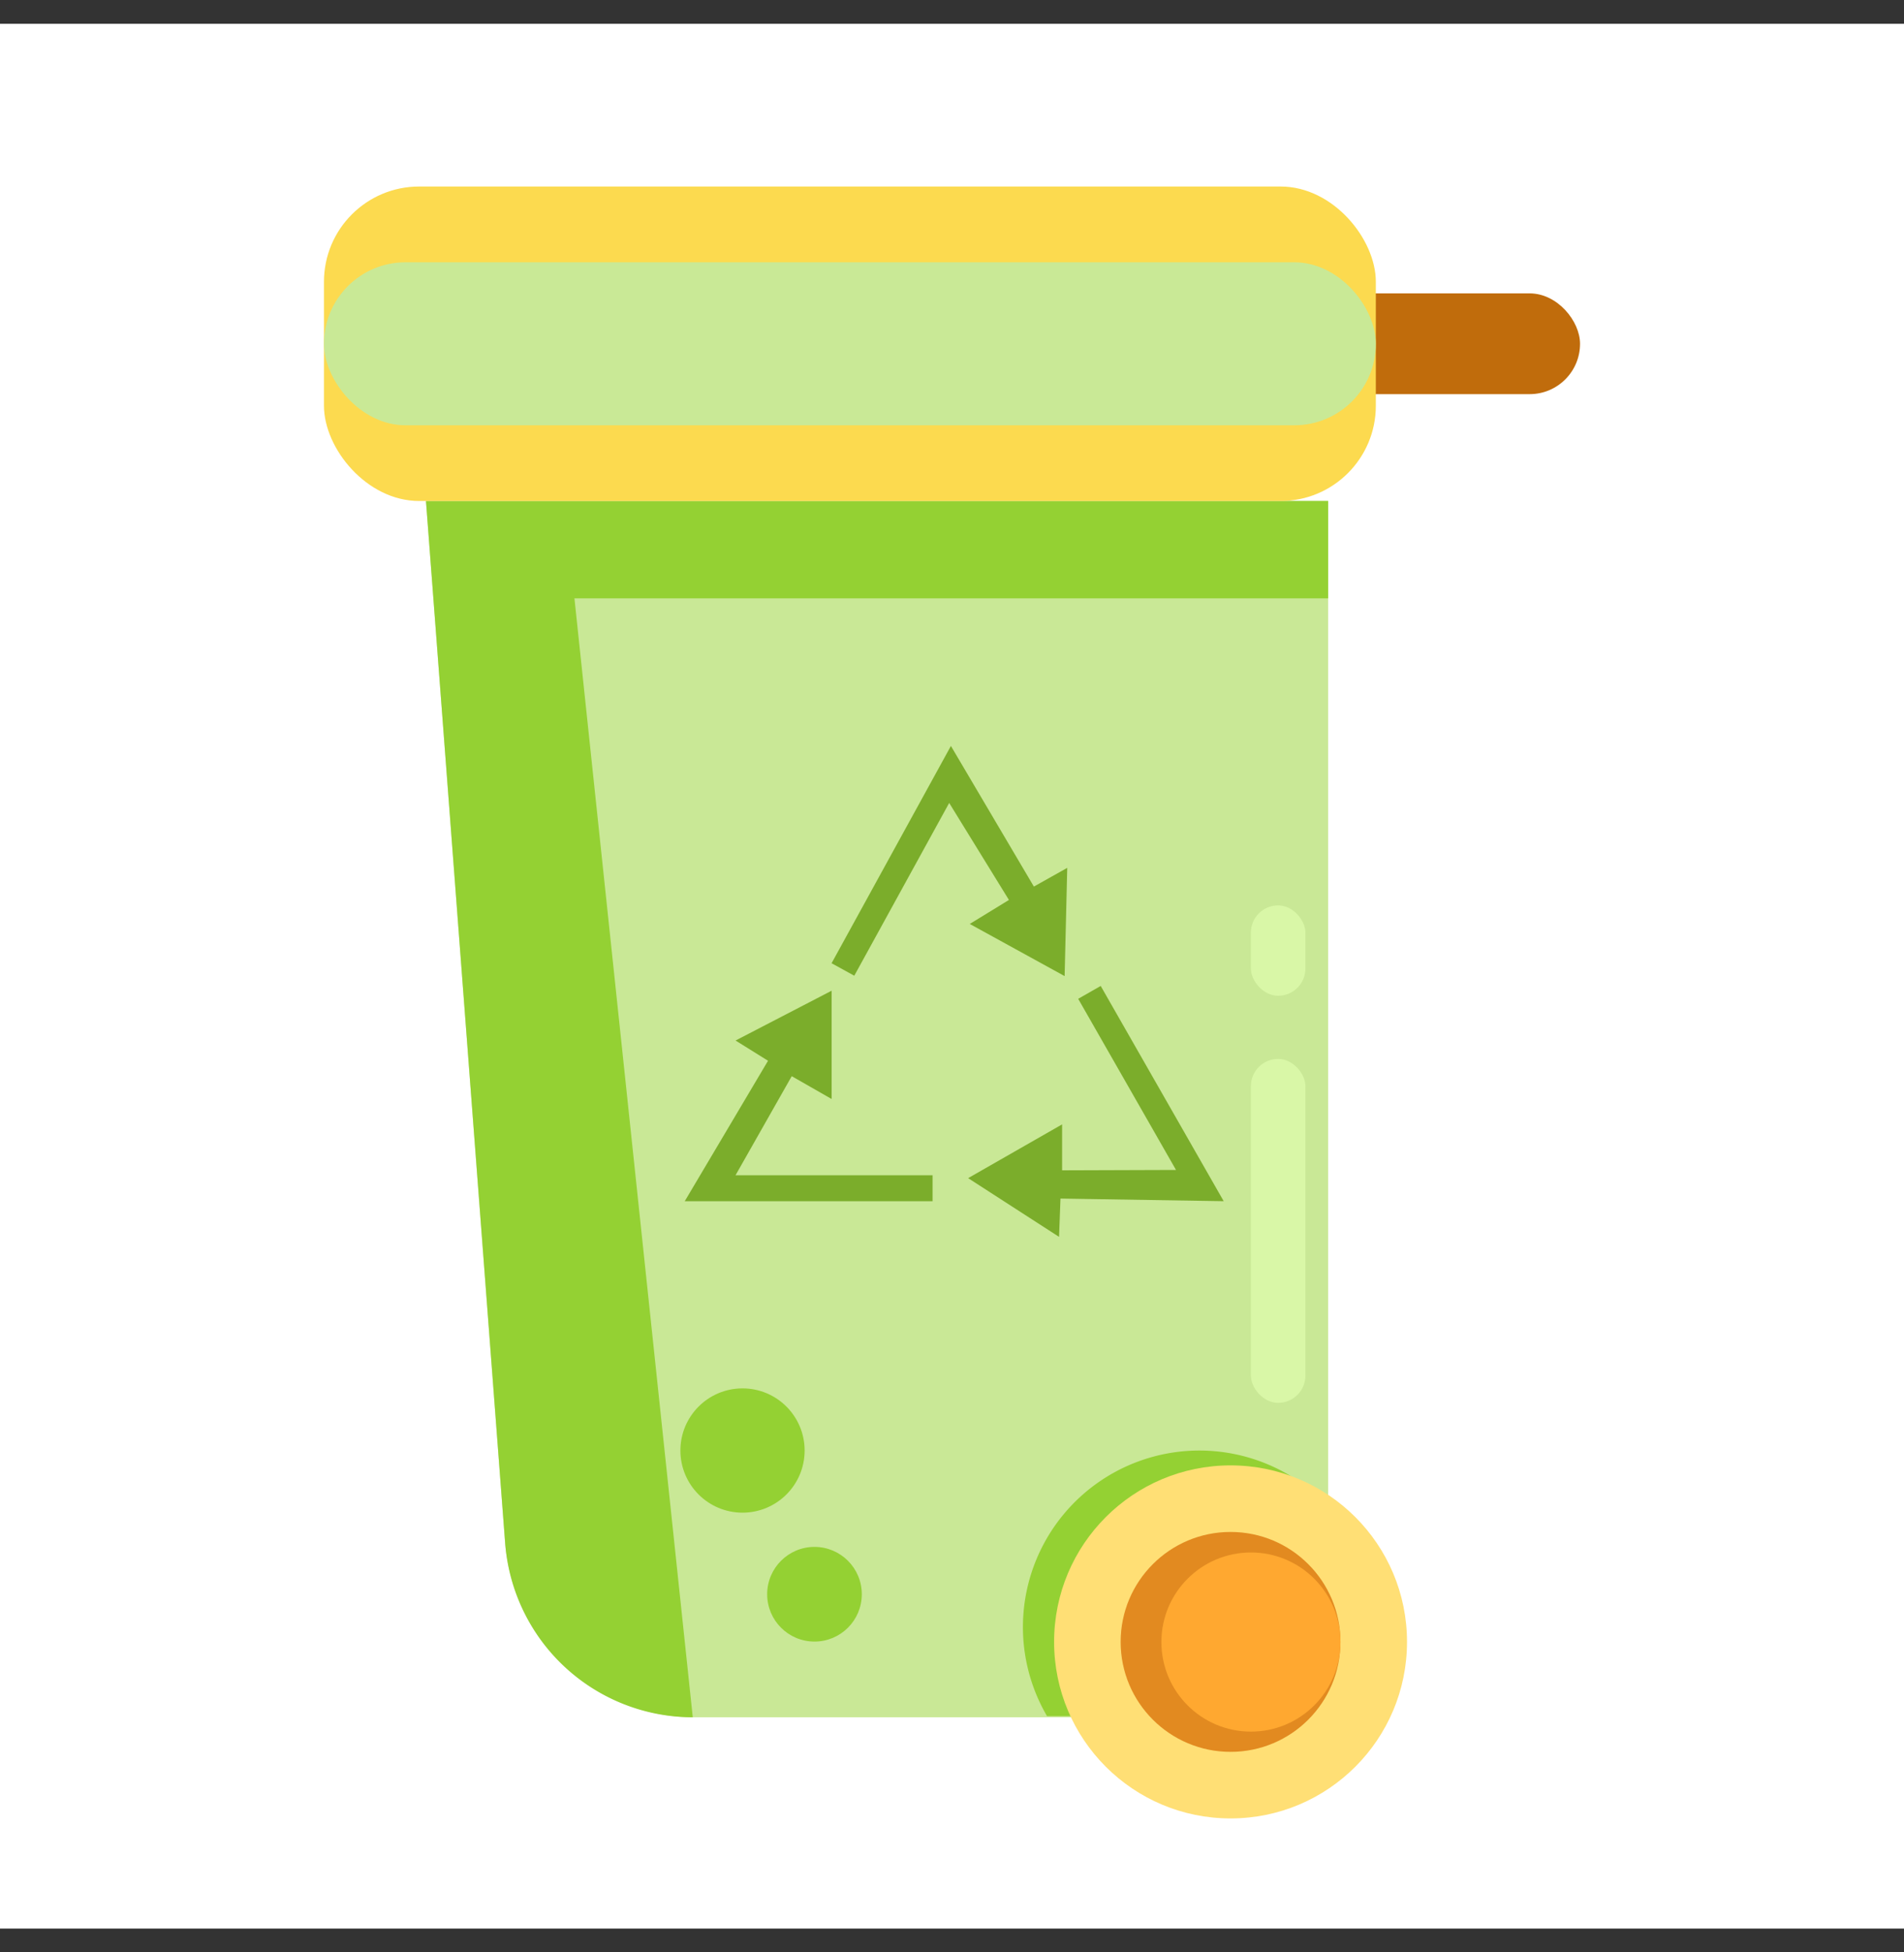
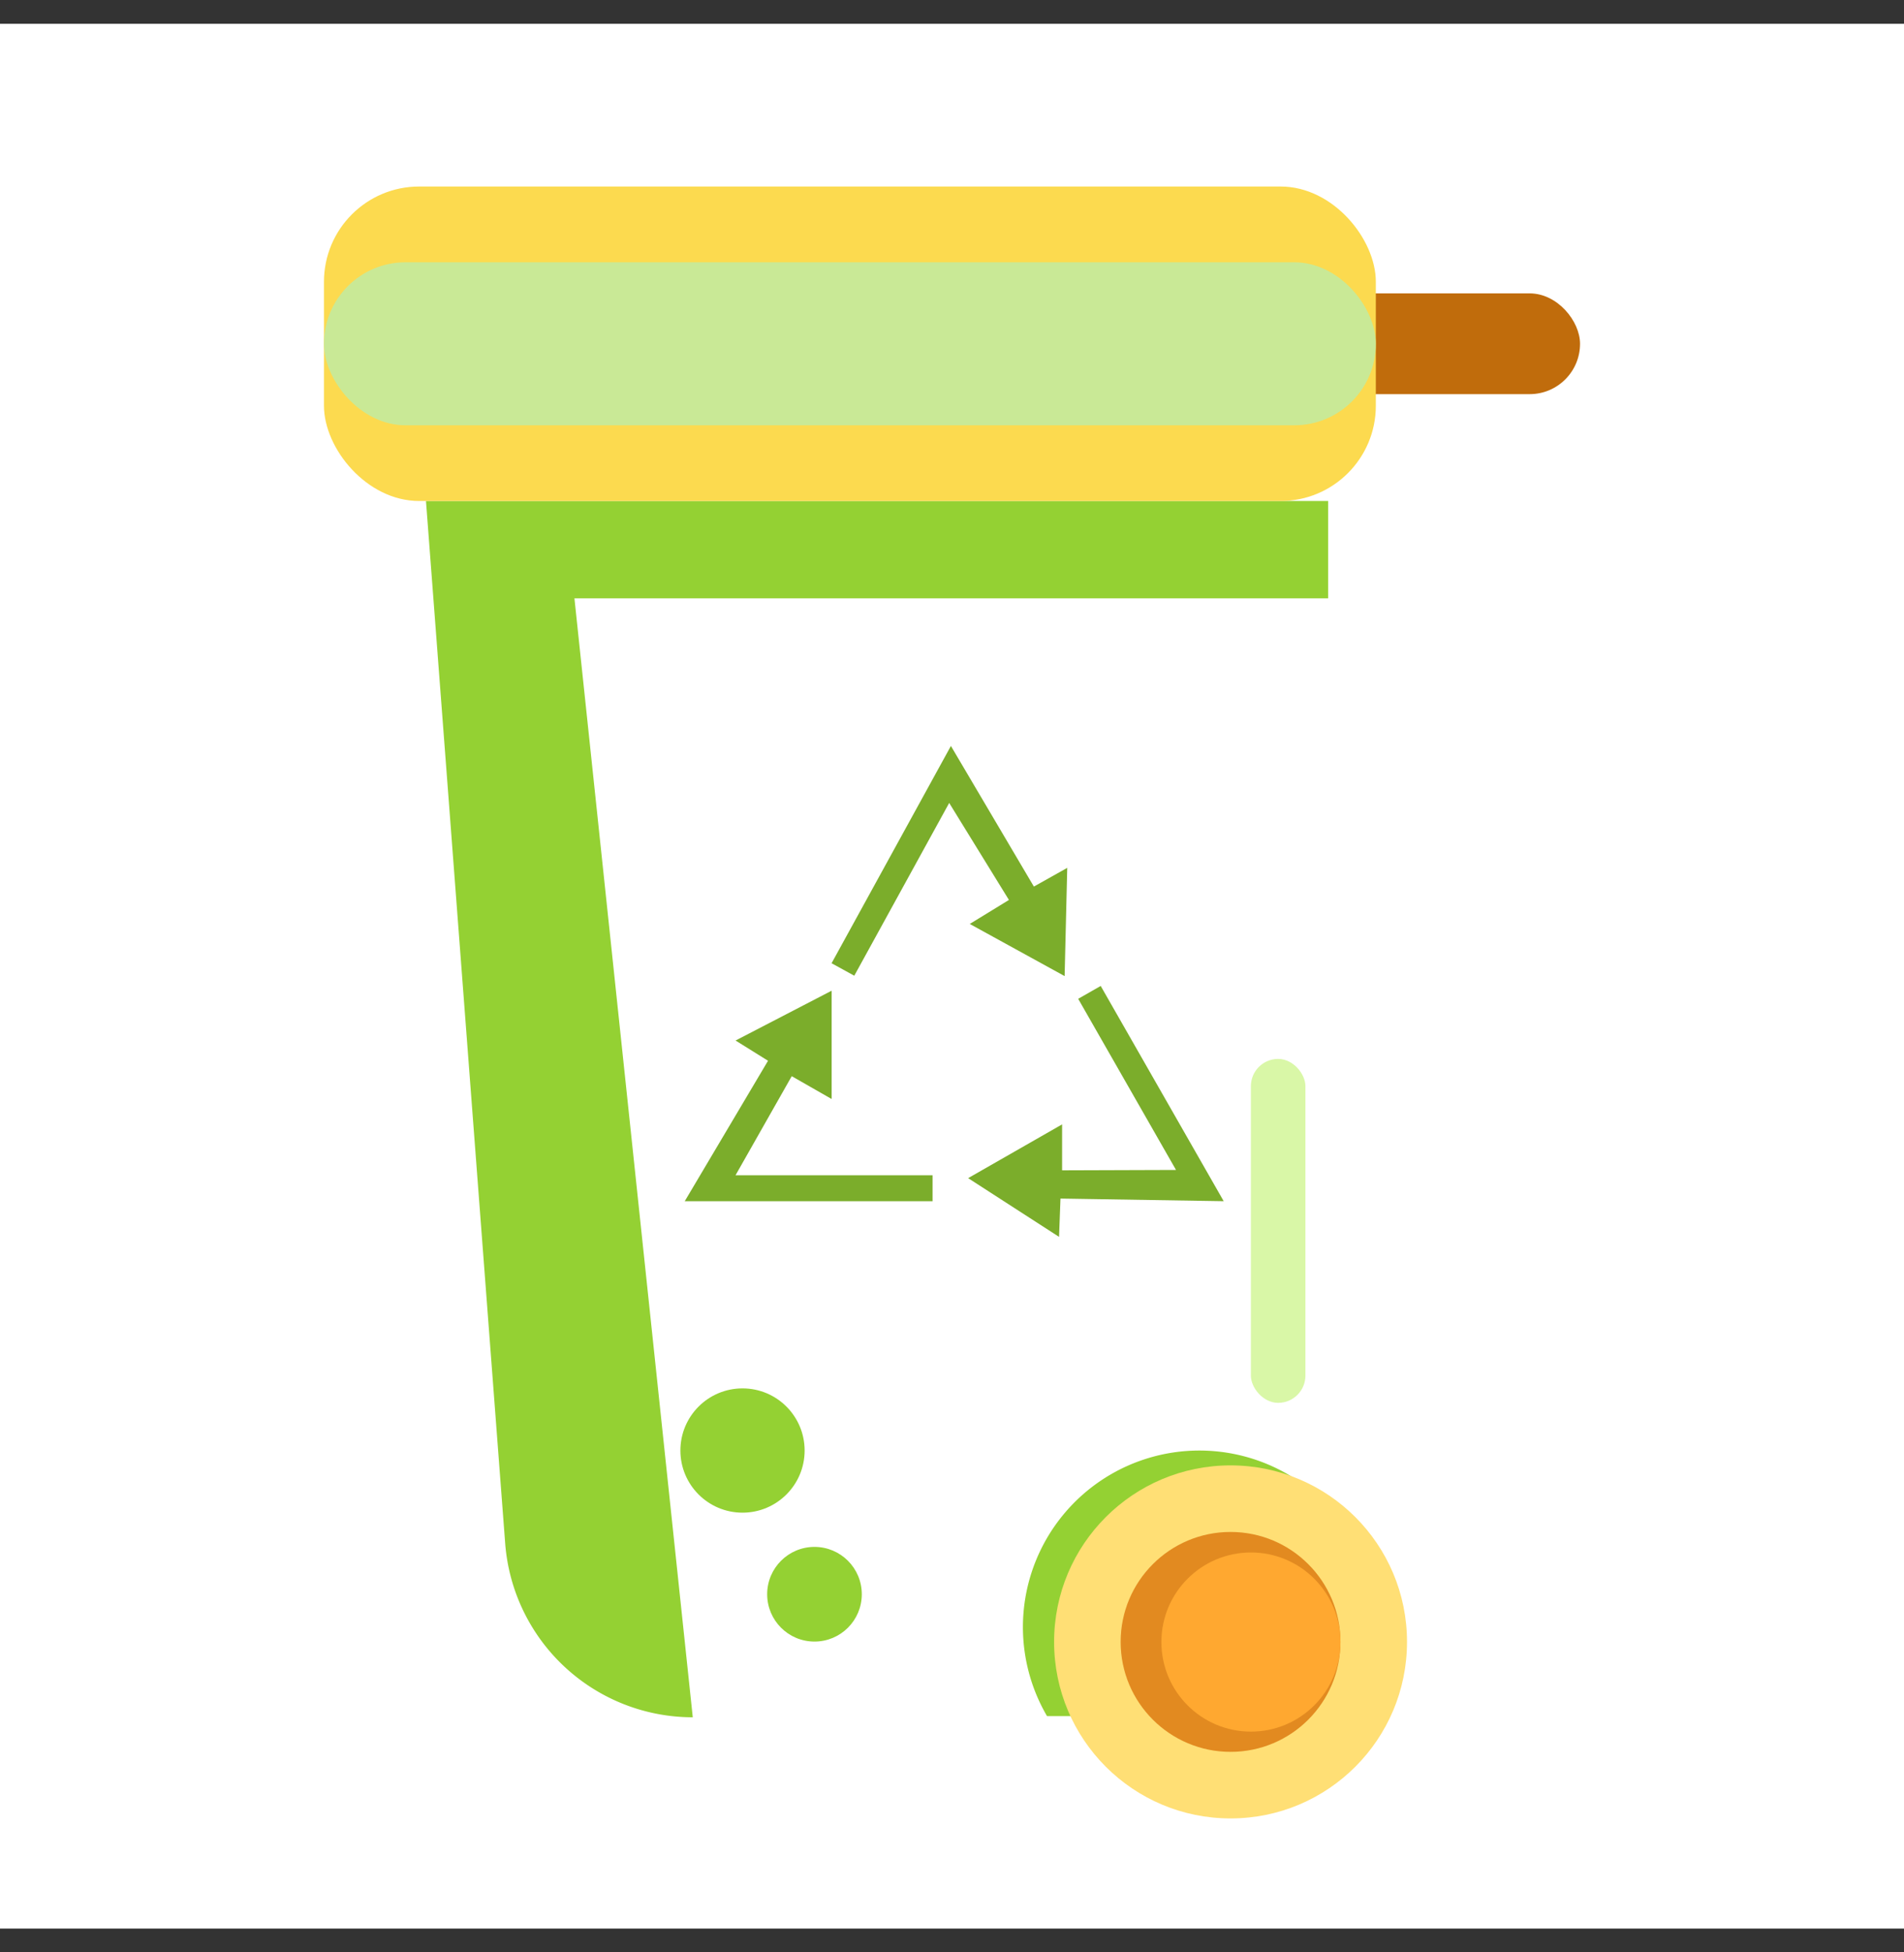
<svg xmlns="http://www.w3.org/2000/svg" width="40" height="41" fill="none">
  <rect width="100%" height="100%" fill="#333333" stroke="none" />
  <path fill="#fff" d="M0 .5h40v40H0z" />
-   <path d="M27.9 10.52H8.949l1.66 21.846a4 4 0 0 0 3.989 3.697h13.304V10.52z" fill="#C9E896" />
  <path d="M27.9 10.52H8.949l1.664 21.89a3.953 3.953 0 0 0 3.941 3.653l-2.486-23.498h15.834V10.52zM28.904 34.168c0 2.047-.978 1.87-3.025 1.87h-3.883a3.707 3.707 0 1 1 6.908-1.87z" fill="#94D133" />
  <circle cx="25.852" cy="34.48" r="3.707" fill="#FFDF75" />
  <circle cx="25.852" cy="34.48" r="2.309" fill="#E28A20" />
  <circle cx="26.28" cy="34.483" r="1.881" fill="#FFA830" />
  <circle cx="15.599" cy="30.461" r="1.305" fill="#94D133" />
  <circle cx="17.111" cy="33.479" r=".994" fill="#94D133" />
  <path d="m16.135 22.276-1.75 2.95h5.207v-.545h-4.14l1.181-2.081.838.479v-2.274l-2.018 1.046.682.425zM21.72 18.618l-1.743-2.953-2.507 4.563.477.262 1.994-3.628 1.255 2.037-.823.504 1.993 1.095.055-2.273-.701.393zM22.28 25.17l3.428.055-2.584-4.52-.473.27 2.055 3.594-2.393.008v-.965l-1.974 1.129 1.91 1.233.03-.804z" fill="#7BAD2B" />
  <rect x="26.279" y="22.237" width="1.146" height="7.223" rx=".573" fill="#D9F7A7" />
-   <rect x="26.279" y="19.013" width="1.146" height="1.898" rx=".573" fill="#D9F7A7" />
  <rect x="11.096" y="6.161" width="22.098" height="2.116" rx="1.058" fill="#C06C0C" />
  <rect x="6.806" y="3.917" width="22.098" height="6.604" rx="2" fill="#FCDA4F" />
  <rect x="6.806" y="5.508" width="22.098" height="3.423" rx="1.712" fill="#C9E996" />
</svg>